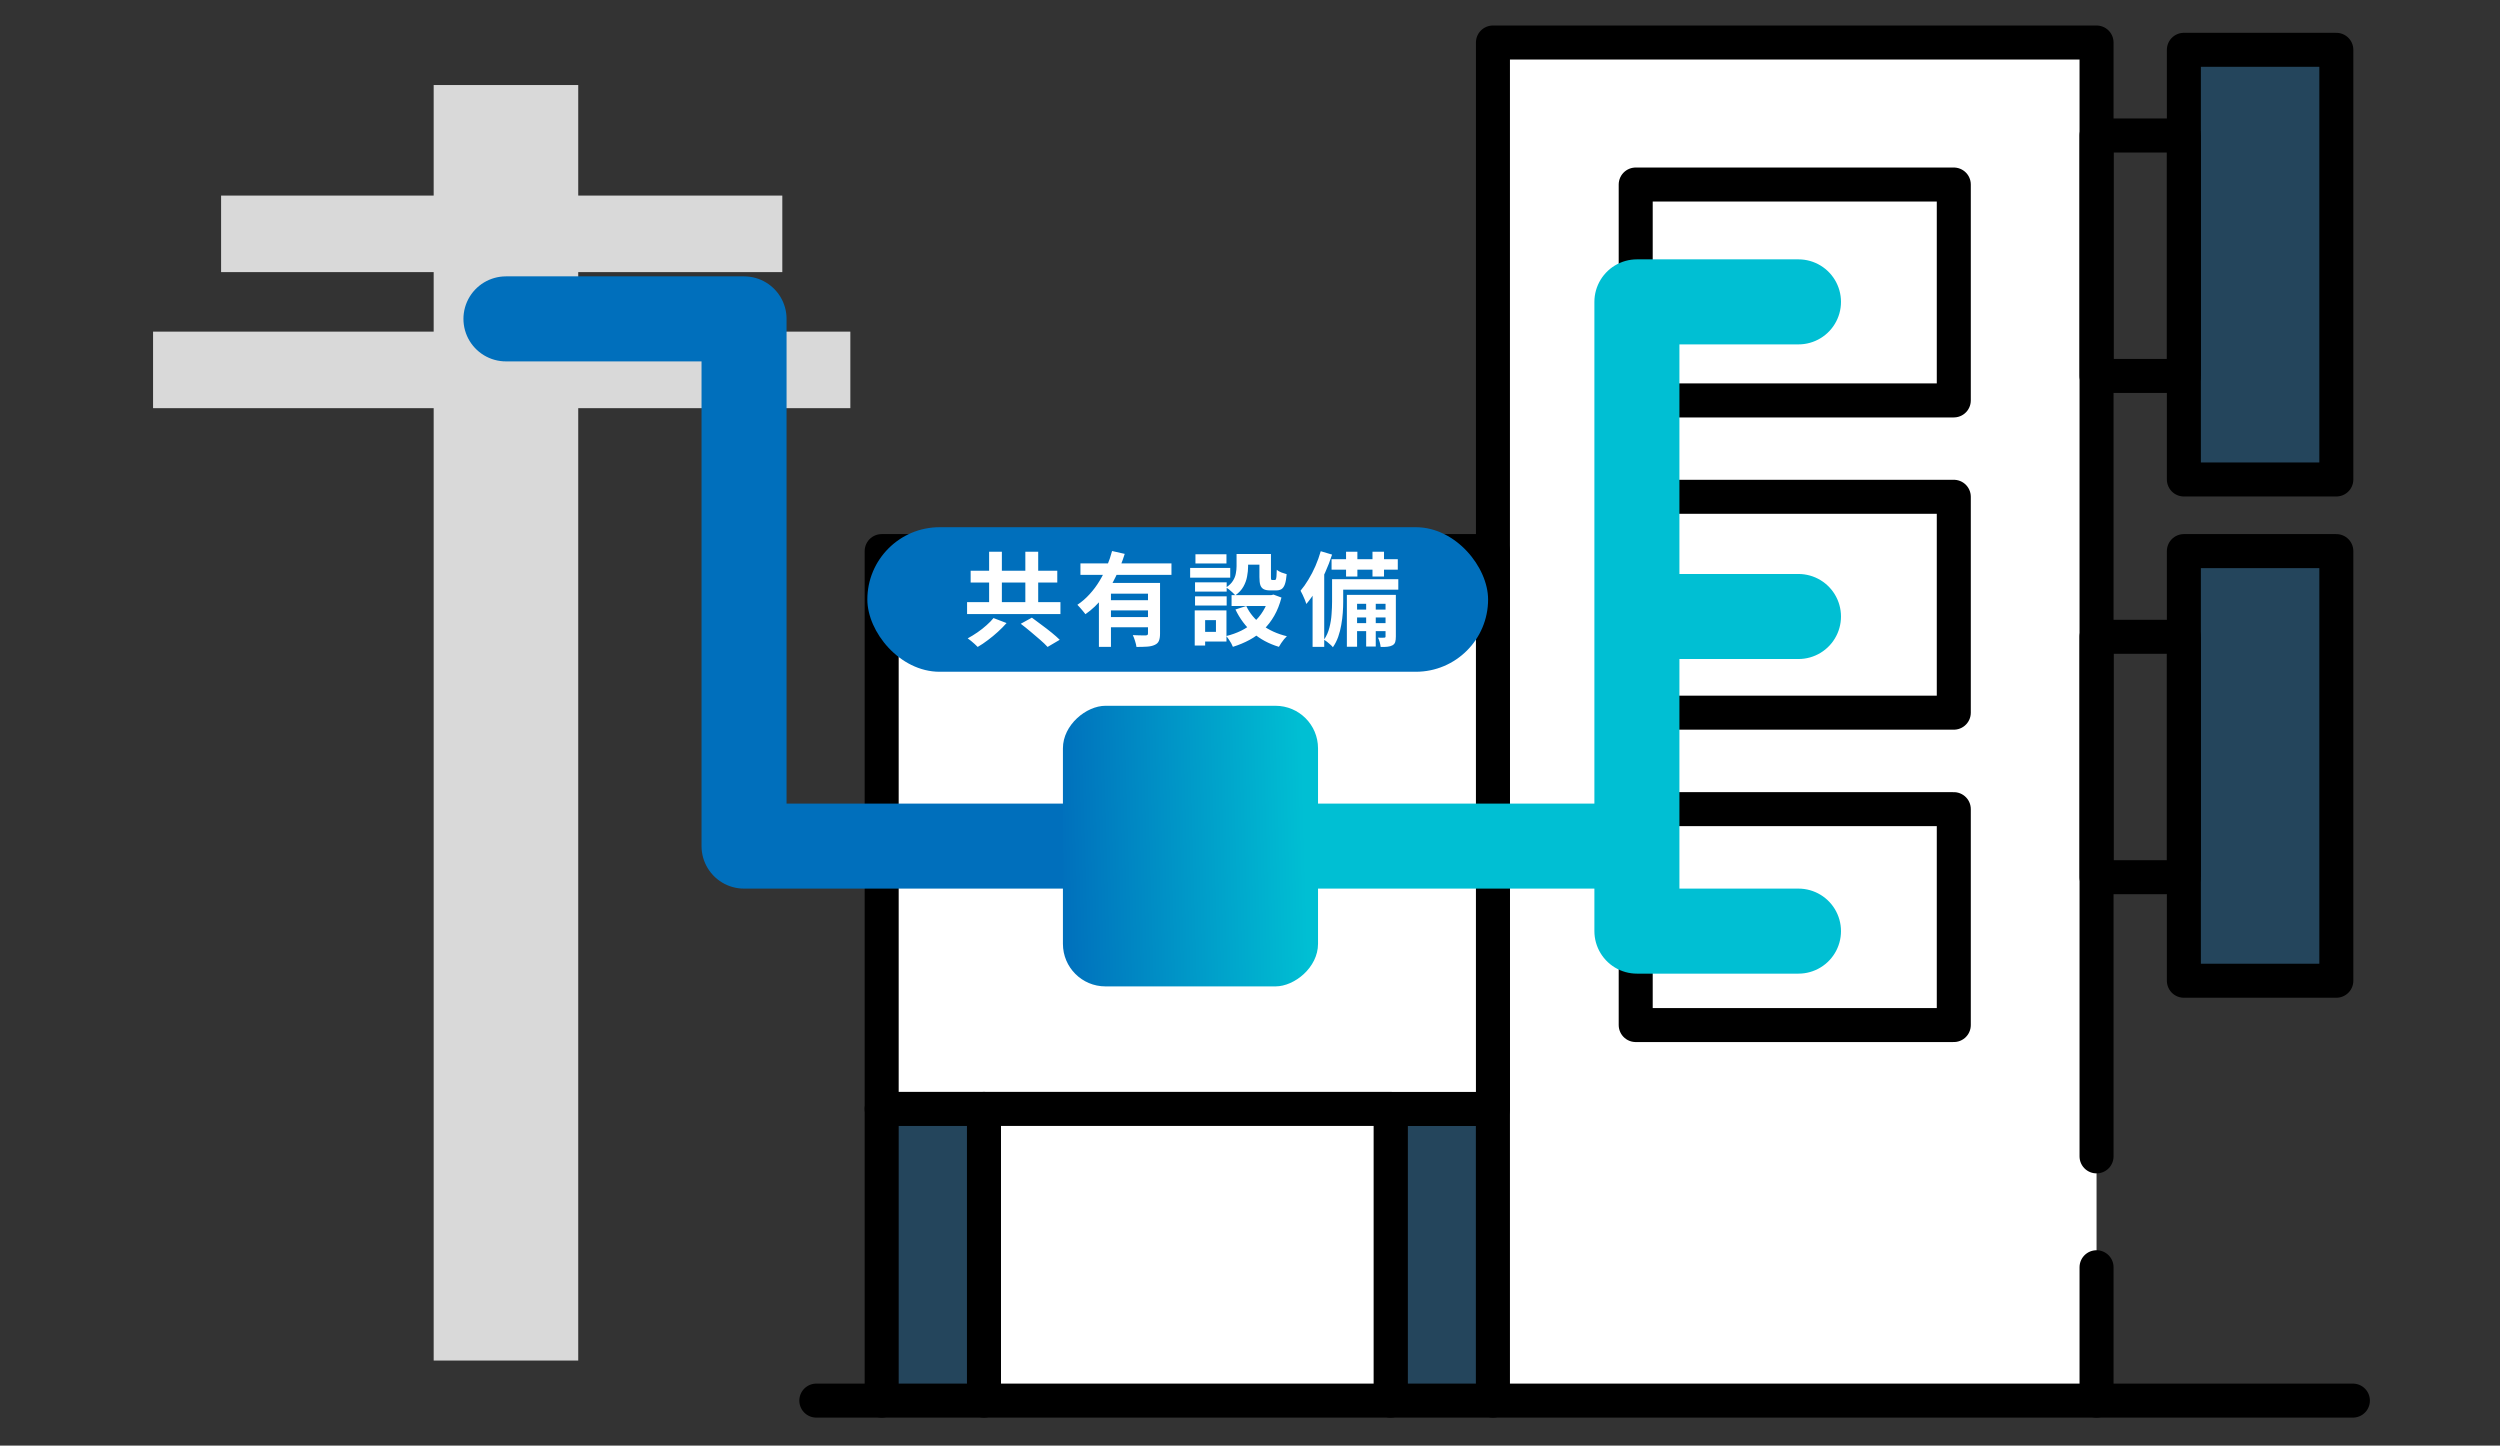
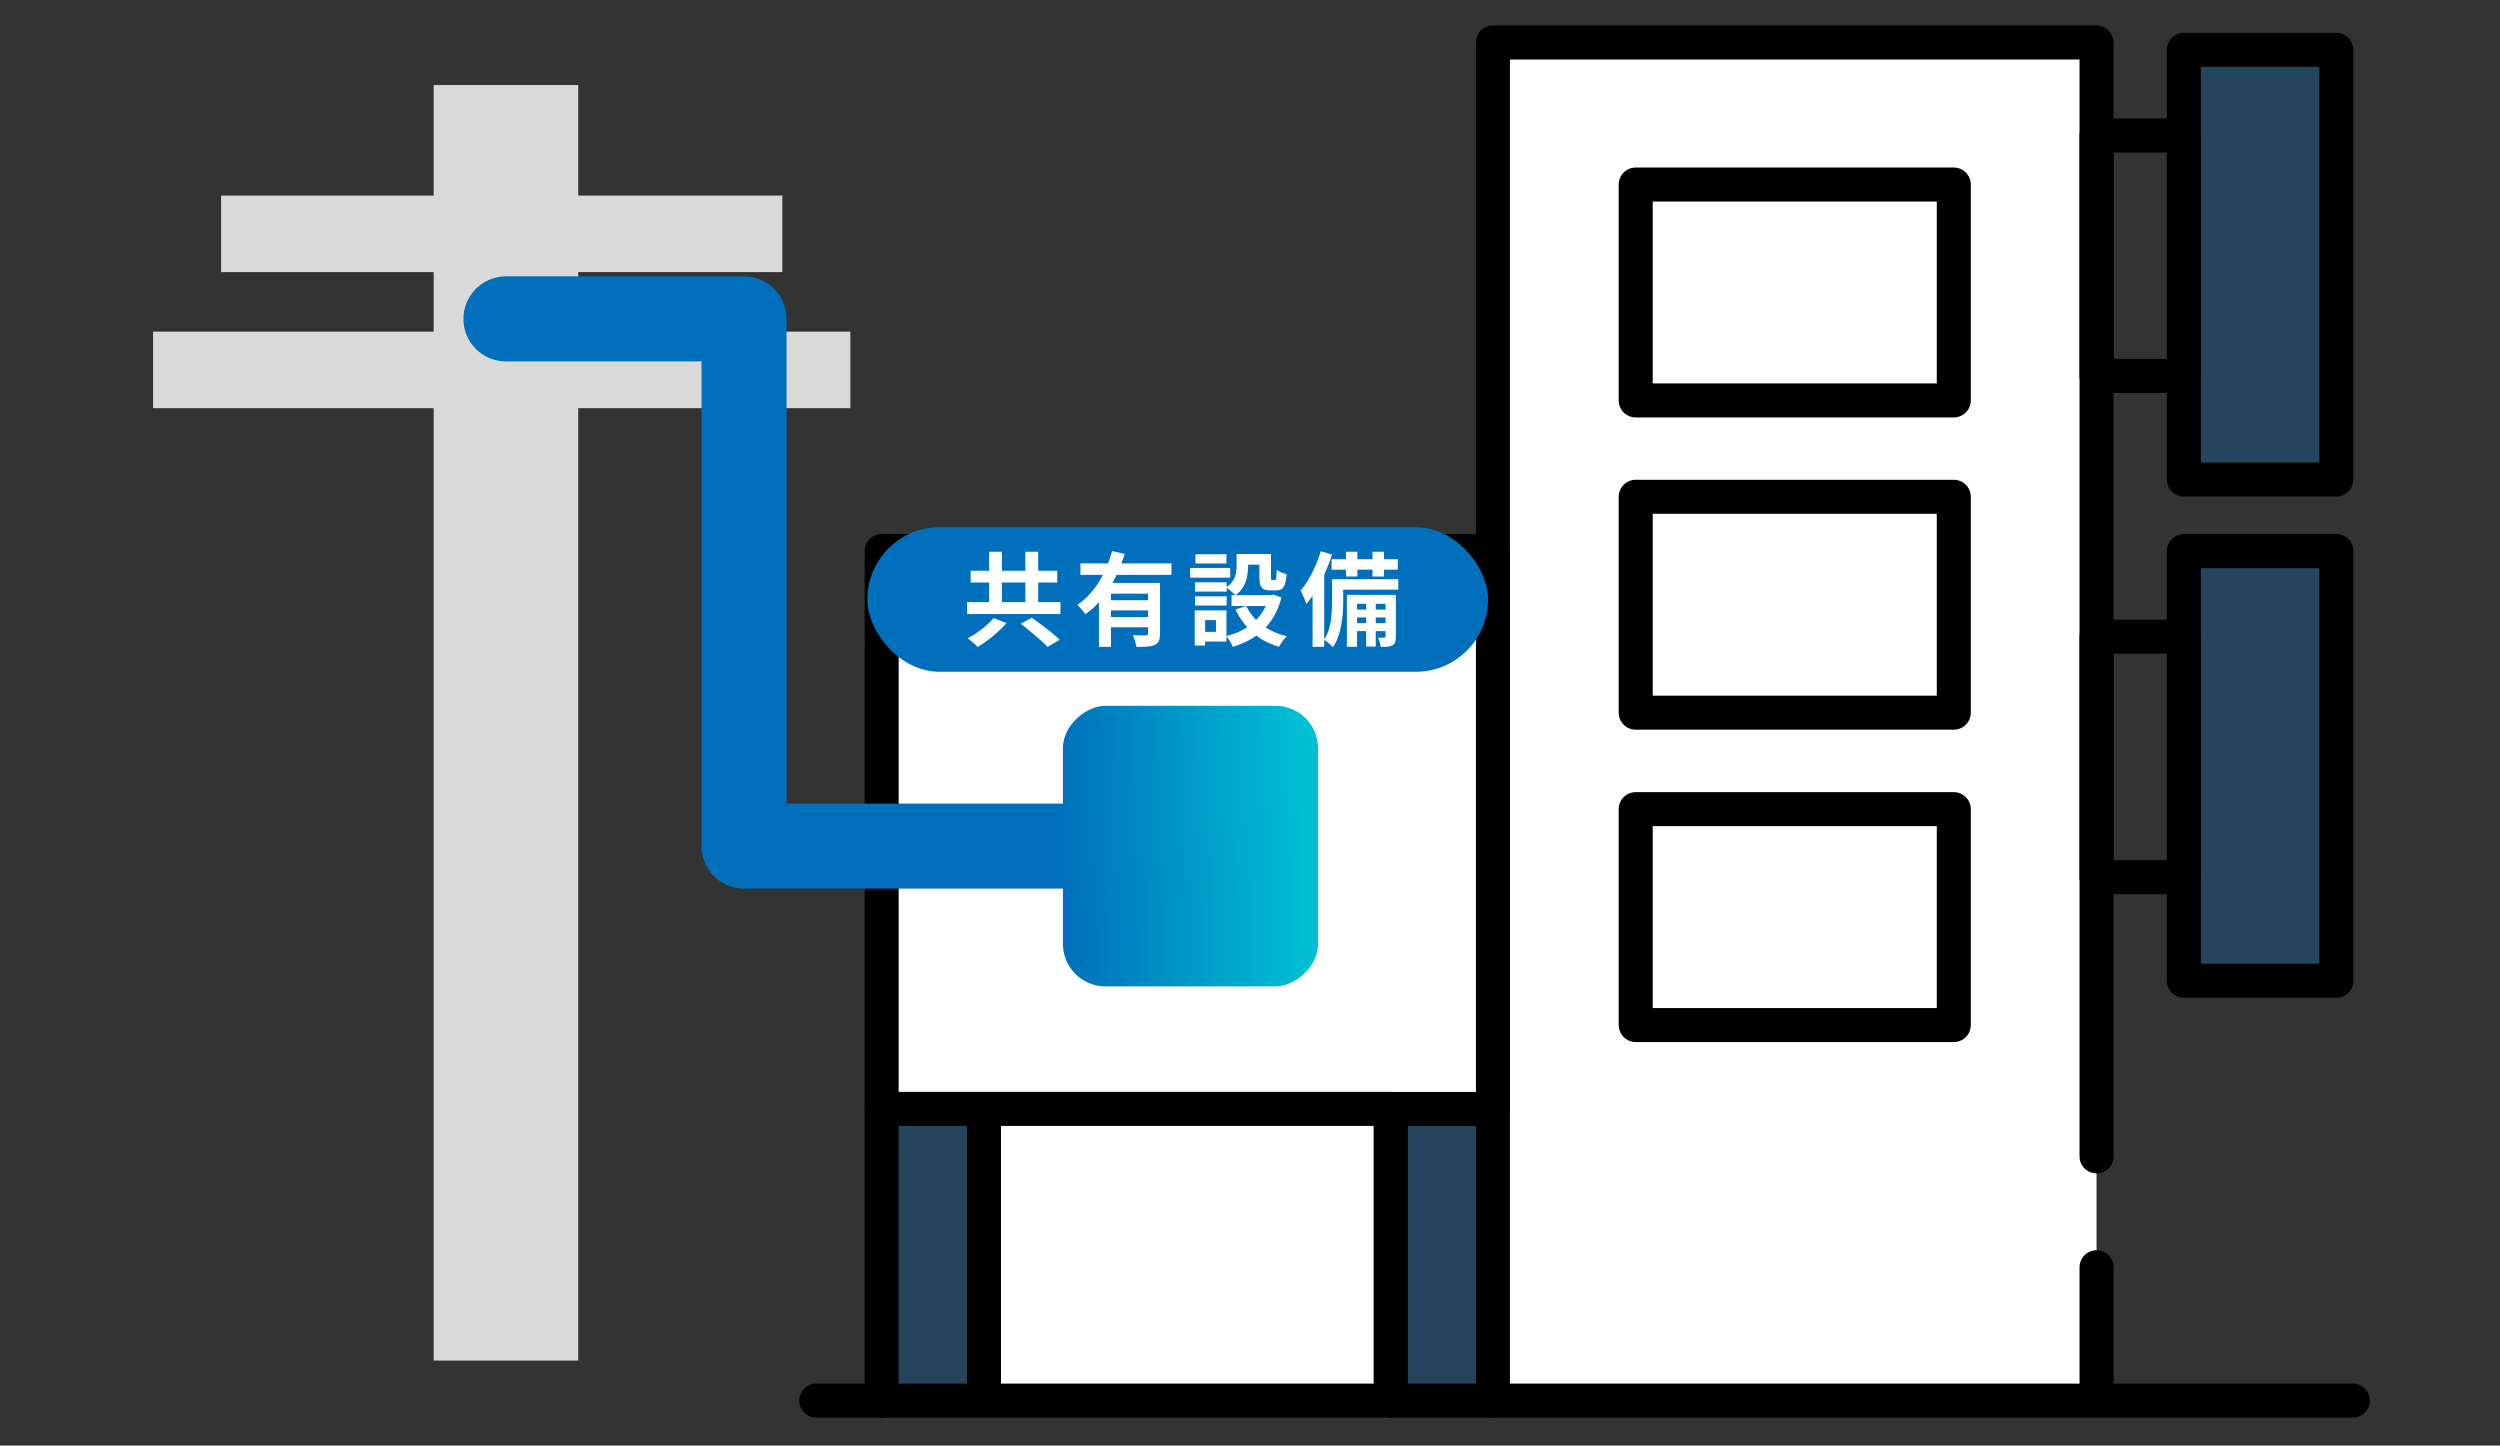
<svg xmlns="http://www.w3.org/2000/svg" width="294" height="170" viewBox="0 0 294 170" fill="none">
  <rect x="0" y="0" width="294" height="170" fill="#333333" stroke="none" />
  <mask id="mask0_2861_8925" style="mask-type:alpha" maskUnits="userSpaceOnUse" x="0" y="0" width="294" height="170">
    <rect width="294" height="170" fill="#D9D9D9" />
  </mask>
  <g mask="url(#mask0_2861_8925)">
    <path d="M246.554 164.711H246.859H276.7" stroke="black" stroke-width="4" stroke-linecap="round" stroke-linejoin="round" />
    <path d="M103.685 164.711H96" stroke="black" stroke-width="4" stroke-linecap="round" stroke-linejoin="round" />
    <path d="M175.57 130.409H163.539V164.71H175.57V130.409Z" fill="#006FBC" fill-opacity="0.3" stroke="black" stroke-width="4" stroke-linecap="round" stroke-linejoin="round" />
    <path d="M246.554 135.99V5H175.57V164.711H246.554V149.028" fill="white" />
    <path d="M246.554 135.99V5H175.57V164.711H246.554V149.028" stroke="black" stroke-width="4" stroke-linecap="round" stroke-linejoin="round" />
    <path d="M145.239 64.809H103.685V130.409H175.57V64.809H159.828" fill="white" />
    <path d="M145.239 64.809H103.685V130.409H175.57V64.809H159.828" stroke="black" stroke-width="4" stroke-linecap="round" stroke-linejoin="round" />
    <path d="M115.717 130.409H103.685V164.71H115.717V130.409Z" fill="#006FBC" fill-opacity="0.3" stroke="black" stroke-width="4" stroke-linecap="round" stroke-linejoin="round" />
    <path d="M163.539 130.409H115.717V164.71H163.539V130.409Z" fill="white" stroke="black" stroke-width="4" stroke-linecap="round" stroke-linejoin="round" />
    <path d="M274.752 5.859H256.824V56.386H274.752V5.859Z" fill="#006FBC" fill-opacity="0.3" stroke="black" stroke-width="4" stroke-linecap="round" stroke-linejoin="round" />
    <path d="M256.824 15.935H246.554V44.207H256.824V15.935Z" stroke="black" stroke-width="4" stroke-linecap="round" stroke-linejoin="round" />
    <path d="M274.752 64.809H256.824V115.335H274.752V64.809Z" fill="#006FBC" fill-opacity="0.3" stroke="black" stroke-width="4" stroke-linecap="round" stroke-linejoin="round" />
    <path d="M256.824 74.885H246.554V103.156H256.824V74.885Z" stroke="black" stroke-width="4" stroke-linecap="round" stroke-linejoin="round" />
    <path d="M229.766 95.156H192.359V120.545H229.766V95.156Z" stroke="black" stroke-width="4" stroke-linecap="round" stroke-linejoin="round" />
    <path d="M229.766 58.422H192.359V83.811H229.766V58.422Z" stroke="black" stroke-width="4" stroke-linecap="round" stroke-linejoin="round" />
    <path d="M229.766 21.701H192.359V47.09H229.766V21.701Z" stroke="black" stroke-width="4" stroke-linecap="round" stroke-linejoin="round" />
    <rect x="102" y="62" width="73" height="17" rx="8.5" fill="#006FBC" />
    <path d="M116.32 64.884H117.82V71.772H116.32V64.884ZM120.58 64.884H122.092V71.772H120.58V64.884ZM113.728 70.812H124.708V72.216H113.728V70.812ZM114.148 67.116H124.336V68.508H114.148V67.116ZM120.04 73.356L121.348 72.636C121.692 72.884 122.068 73.164 122.476 73.476C122.892 73.78 123.292 74.088 123.676 74.4C124.06 74.712 124.376 74.992 124.624 75.24L123.196 76.08C122.98 75.84 122.688 75.56 122.32 75.24C121.96 74.92 121.58 74.596 121.18 74.268C120.78 73.932 120.4 73.628 120.04 73.356ZM116.836 72.684L118.372 73.272C118.068 73.616 117.728 73.96 117.352 74.304C116.976 74.648 116.584 74.972 116.176 75.276C115.768 75.588 115.368 75.856 114.976 76.08C114.88 75.976 114.76 75.86 114.616 75.732C114.472 75.604 114.328 75.48 114.184 75.36C114.048 75.248 113.92 75.152 113.8 75.072C114.184 74.864 114.568 74.628 114.952 74.364C115.336 74.1 115.692 73.82 116.02 73.524C116.356 73.228 116.628 72.948 116.836 72.684ZM127.06 66.252H137.764V67.608H127.06V66.252ZM130.3 70.584H135.508V71.784H130.3V70.584ZM129.232 68.556H135.292V69.816H130.648V76.068H129.232V68.556ZM135.004 68.556H136.42V74.52C136.42 74.872 136.376 75.152 136.288 75.36C136.208 75.568 136.044 75.728 135.796 75.84C135.556 75.952 135.26 76.02 134.908 76.044C134.556 76.068 134.136 76.08 133.648 76.08C133.624 75.88 133.568 75.644 133.48 75.372C133.4 75.108 133.312 74.88 133.216 74.688C133.424 74.696 133.632 74.704 133.84 74.712C134.048 74.72 134.232 74.724 134.392 74.724C134.56 74.724 134.676 74.724 134.74 74.724C134.844 74.716 134.912 74.696 134.944 74.664C134.984 74.632 135.004 74.576 135.004 74.496V68.556ZM130.78 64.8L132.268 65.136C131.988 66.032 131.636 66.924 131.212 67.812C130.796 68.692 130.292 69.512 129.7 70.272C129.116 71.032 128.432 71.684 127.648 72.228C127.576 72.124 127.48 72.004 127.36 71.868C127.248 71.724 127.132 71.588 127.012 71.46C126.9 71.324 126.796 71.212 126.7 71.124C127.228 70.772 127.708 70.356 128.14 69.876C128.58 69.396 128.968 68.876 129.304 68.316C129.648 67.748 129.94 67.168 130.18 66.576C130.428 65.976 130.628 65.384 130.78 64.8ZM130.3 72.564H135.508V73.764H130.3V72.564ZM145.42 65.148H146.776V66.612C146.776 66.988 146.736 67.384 146.656 67.8C146.584 68.208 146.44 68.604 146.224 68.988C146.008 69.372 145.692 69.712 145.276 70.008C145.204 69.92 145.1 69.816 144.964 69.696C144.836 69.568 144.7 69.448 144.556 69.336C144.412 69.224 144.292 69.14 144.196 69.084C144.564 68.836 144.832 68.572 145 68.292C145.176 68.012 145.288 67.724 145.336 67.428C145.392 67.132 145.42 66.852 145.42 66.588V65.148ZM148.108 65.148H149.464V67.848C149.464 68.008 149.472 68.108 149.488 68.148C149.512 68.188 149.556 68.208 149.62 68.208C149.636 68.208 149.664 68.208 149.704 68.208C149.744 68.208 149.784 68.208 149.824 68.208C149.872 68.208 149.904 68.208 149.92 68.208C149.968 68.208 150.008 68.184 150.04 68.136C150.072 68.08 150.096 67.968 150.112 67.8C150.128 67.624 150.14 67.36 150.148 67.008C150.276 67.12 150.456 67.224 150.688 67.32C150.928 67.408 151.136 67.476 151.312 67.524C151.272 68.02 151.204 68.408 151.108 68.688C151.012 68.968 150.88 69.164 150.712 69.276C150.552 69.38 150.34 69.432 150.076 69.432C150.012 69.432 149.936 69.432 149.848 69.432C149.76 69.432 149.672 69.432 149.584 69.432C149.504 69.432 149.432 69.432 149.368 69.432C149.048 69.432 148.796 69.384 148.612 69.288C148.428 69.192 148.296 69.032 148.216 68.808C148.144 68.576 148.108 68.26 148.108 67.86V65.148ZM146.56 71.268C146.968 72.124 147.584 72.864 148.408 73.488C149.232 74.104 150.208 74.548 151.336 74.82C151.232 74.916 151.12 75.036 151 75.18C150.88 75.332 150.768 75.484 150.664 75.636C150.56 75.796 150.472 75.94 150.4 76.068C149.208 75.708 148.184 75.156 147.328 74.412C146.48 73.66 145.8 72.748 145.288 71.676L146.56 71.268ZM149.236 69.984H149.512L149.764 69.924L150.7 70.272C150.492 71.08 150.208 71.796 149.848 72.42C149.496 73.036 149.076 73.58 148.588 74.052C148.1 74.524 147.552 74.924 146.944 75.252C146.336 75.58 145.684 75.852 144.988 76.068C144.94 75.94 144.872 75.796 144.784 75.636C144.696 75.484 144.6 75.332 144.496 75.18C144.4 75.028 144.308 74.9 144.22 74.796C144.836 74.644 145.416 74.436 145.96 74.172C146.504 73.9 146.992 73.572 147.424 73.188C147.864 72.804 148.236 72.36 148.54 71.856C148.852 71.352 149.084 70.8 149.236 70.2V69.984ZM144.832 69.984H149.8V71.268H144.832V69.984ZM145.96 65.148H148.852V66.408H145.96V65.148ZM140.536 68.484H144.256V69.576H140.536V68.484ZM140.584 65.184H144.232V66.264H140.584V65.184ZM140.536 70.128H144.256V71.208H140.536V70.128ZM139.96 66.792H144.676V67.932H139.96V66.792ZM141.196 71.784H144.232V75.444H141.196V74.304H142.996V72.924H141.196V71.784ZM140.5 71.784H141.724V75.912H140.5V71.784ZM158.296 64.884H159.628V67.8H158.296V64.884ZM161.404 64.884H162.76V67.8H161.404V64.884ZM160.66 70.38H161.788V76.032H160.66V70.38ZM156.592 65.76H164.38V66.996H156.592V65.76ZM159.112 71.688H163.36V72.612H159.112V71.688ZM159.112 73.284H163.36V74.22H159.112V73.284ZM157.24 68.112H164.44V69.348H157.24V68.112ZM156.652 68.112H157.96V70.764C157.96 71.164 157.944 71.596 157.912 72.06C157.88 72.524 157.82 73 157.732 73.488C157.652 73.968 157.532 74.436 157.372 74.892C157.212 75.34 157.004 75.748 156.748 76.116C156.684 76.028 156.584 75.924 156.448 75.804C156.32 75.692 156.188 75.58 156.052 75.468C155.916 75.364 155.8 75.284 155.704 75.228C156 74.796 156.212 74.32 156.34 73.8C156.476 73.272 156.56 72.744 156.592 72.216C156.632 71.688 156.652 71.2 156.652 70.752V68.112ZM158.392 69.96H163.504V71.004H159.592V76.056H158.392V69.96ZM162.94 69.96H164.152V74.856C164.152 75.12 164.128 75.332 164.08 75.492C164.032 75.66 163.924 75.792 163.756 75.888C163.588 75.976 163.392 76.032 163.168 76.056C162.944 76.08 162.676 76.088 162.364 76.08C162.348 75.92 162.312 75.736 162.256 75.528C162.2 75.32 162.132 75.14 162.052 74.988C162.22 74.996 162.372 75 162.508 75C162.644 75 162.74 74.996 162.796 74.988C162.892 74.988 162.94 74.94 162.94 74.844V69.96ZM155.32 64.824L156.652 65.22C156.428 65.916 156.156 66.62 155.836 67.332C155.524 68.044 155.18 68.72 154.804 69.36C154.428 69.992 154.036 70.548 153.628 71.028C153.596 70.916 153.54 70.76 153.46 70.56C153.38 70.36 153.292 70.16 153.196 69.96C153.1 69.76 153.016 69.596 152.944 69.468C153.264 69.092 153.572 68.656 153.868 68.16C154.172 67.664 154.448 67.132 154.696 66.564C154.944 65.988 155.152 65.408 155.32 64.824ZM154.36 68.124L155.692 66.792L155.728 66.816V76.068H154.36V68.124Z" fill="white" />
    <rect x="51" y="10" width="17" height="150" fill="#D9D9D9" />
    <rect x="26" y="23" width="66" height="9" fill="#D9D9D9" />
    <rect x="18" y="39" width="82" height="9" fill="#D9D9D9" />
    <path d="M59.5 37.5H87.5L87.5 99.5H140" stroke="#006FBC" stroke-width="10" stroke-linecap="round" stroke-linejoin="round" />
-     <path d="M141 99.5H192.5M192.5 99.5V109.5H211.5M192.5 99.5V72.5M211.5 35.5L192.5 35.5V72.5M192.5 72.5H211.5" stroke="#00BFD3" stroke-width="10" stroke-linecap="round" stroke-linejoin="round" />
    <rect x="125" y="116" width="33" height="30" rx="5" transform="rotate(-90 125 116)" fill="url(#paint0_linear_2861_8925)" />
  </g>
  <defs>
    <linearGradient id="paint0_linear_2861_8925" x1="141.5" y1="115.5" x2="142.349" y2="144.475" gradientUnits="userSpaceOnUse">
      <stop stop-color="#006FBC" />
      <stop offset="1" stop-color="#00BFD3" />
    </linearGradient>
  </defs>
</svg>